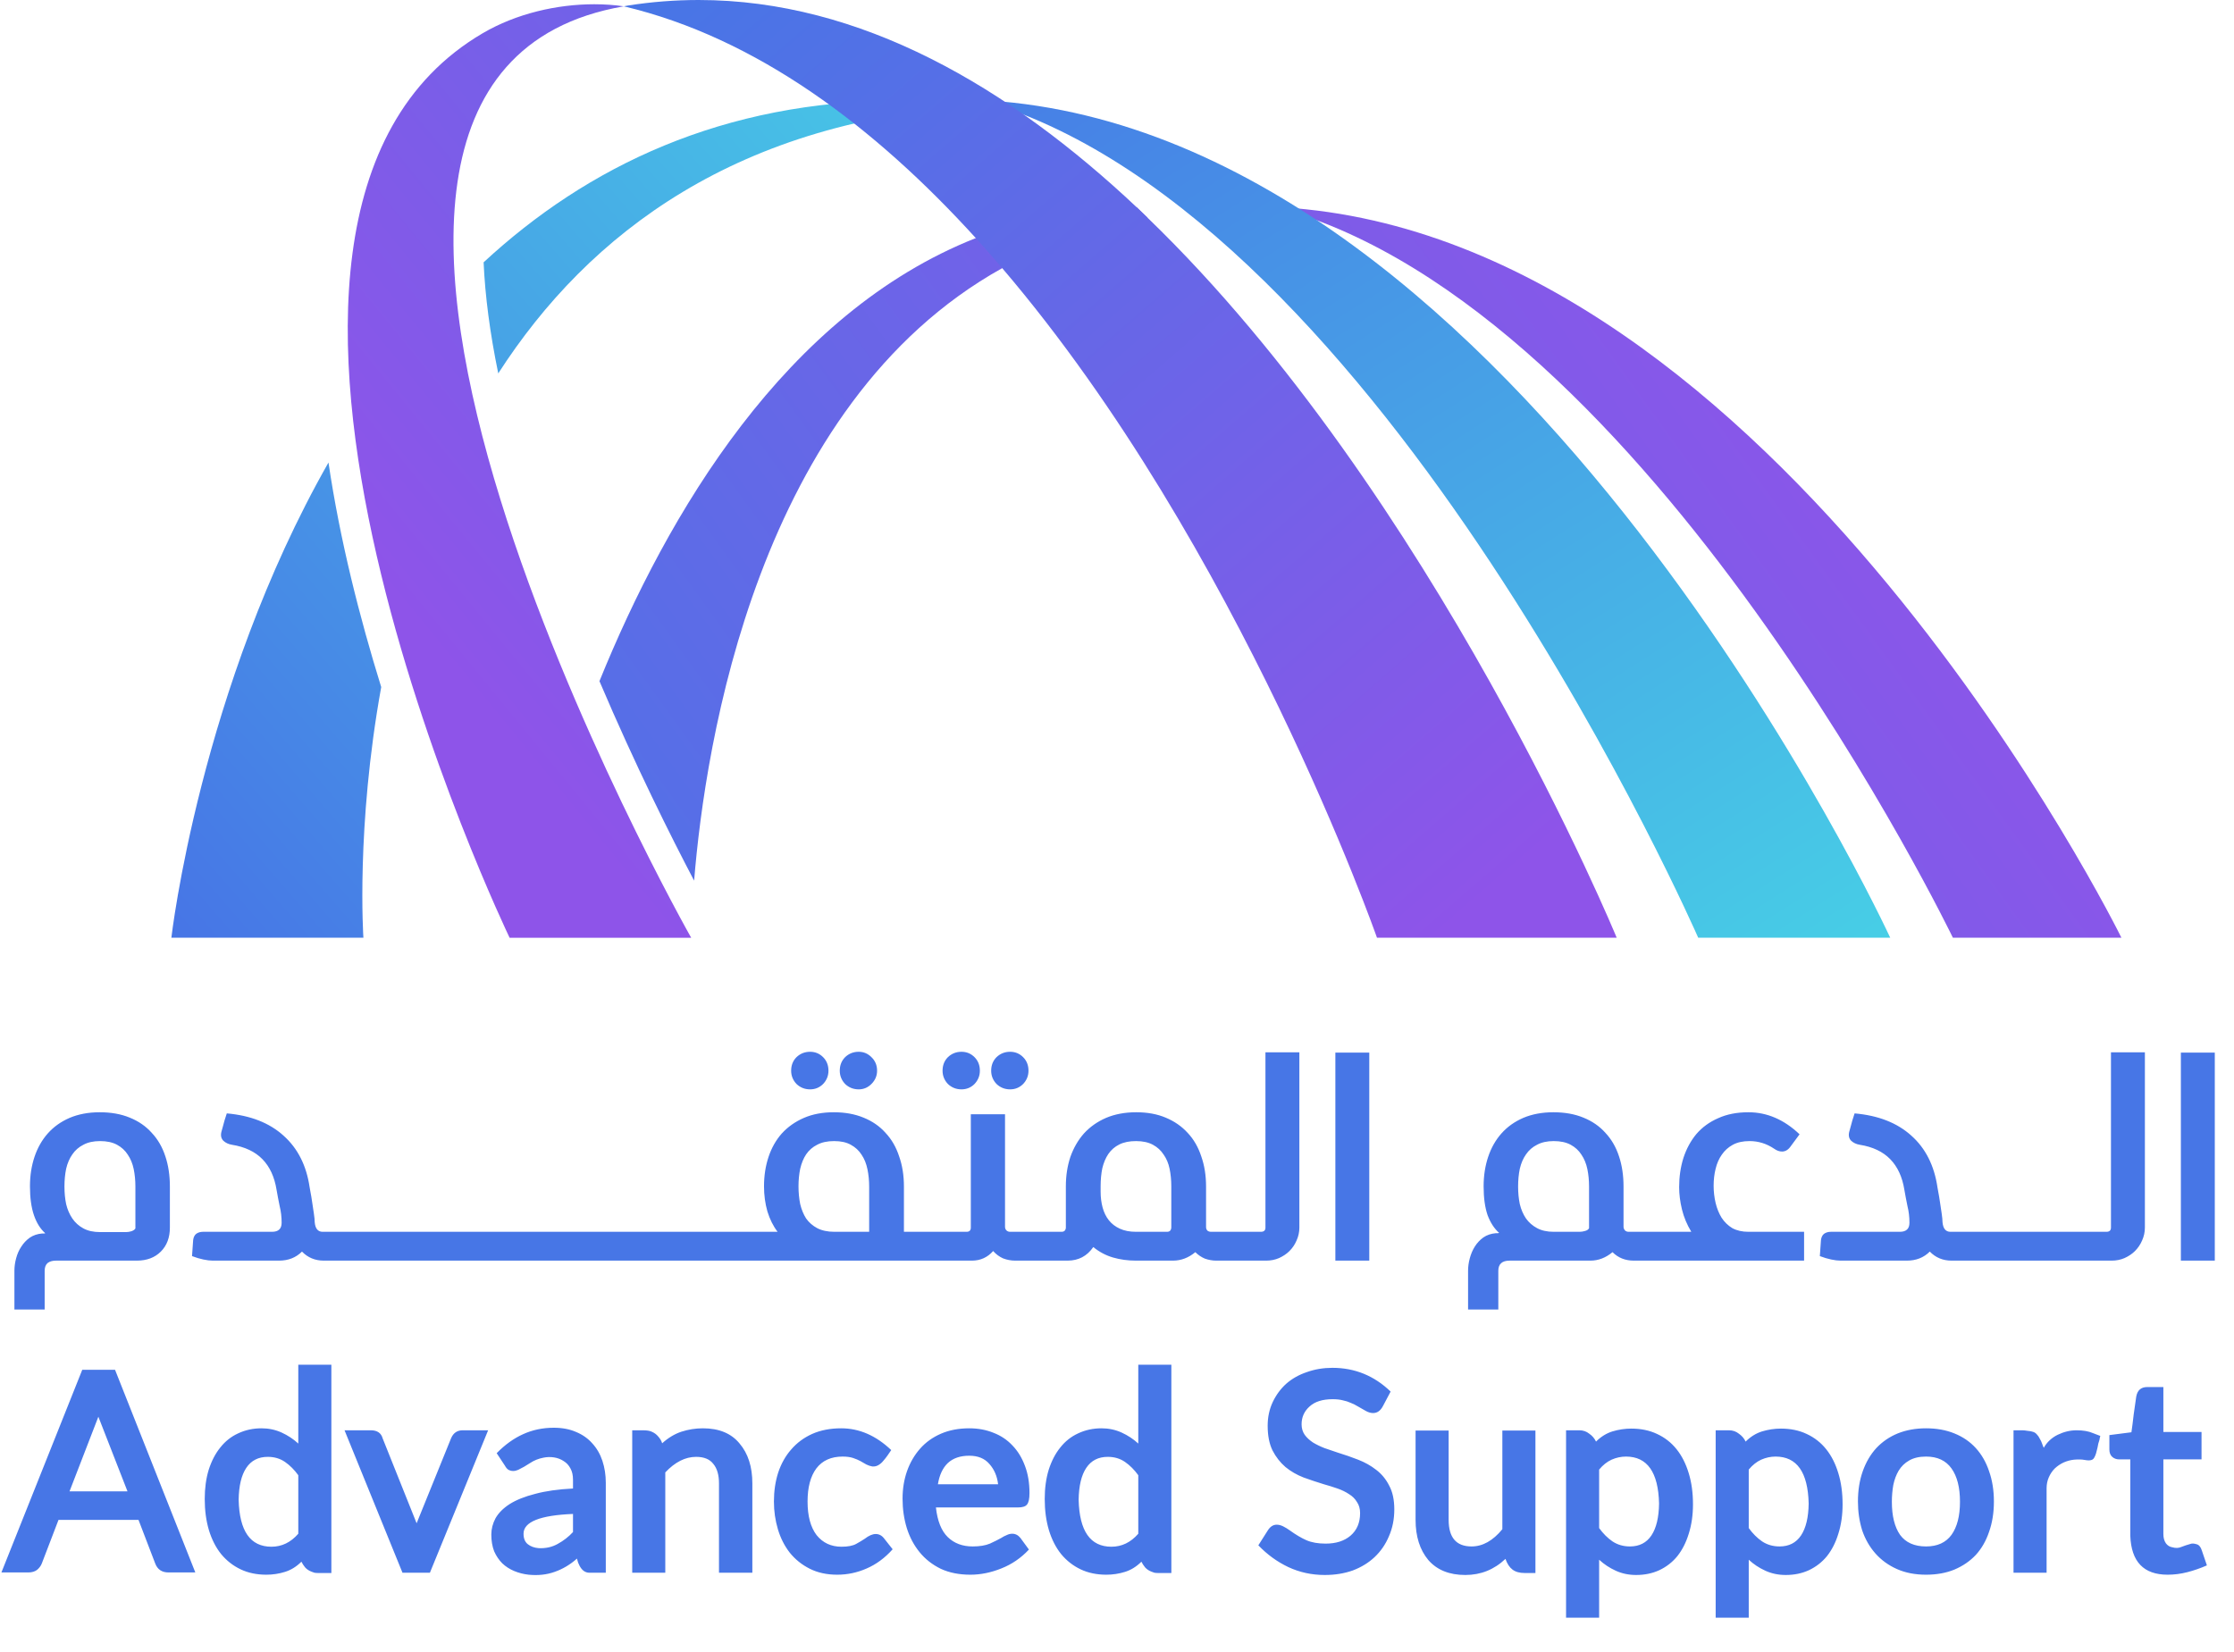
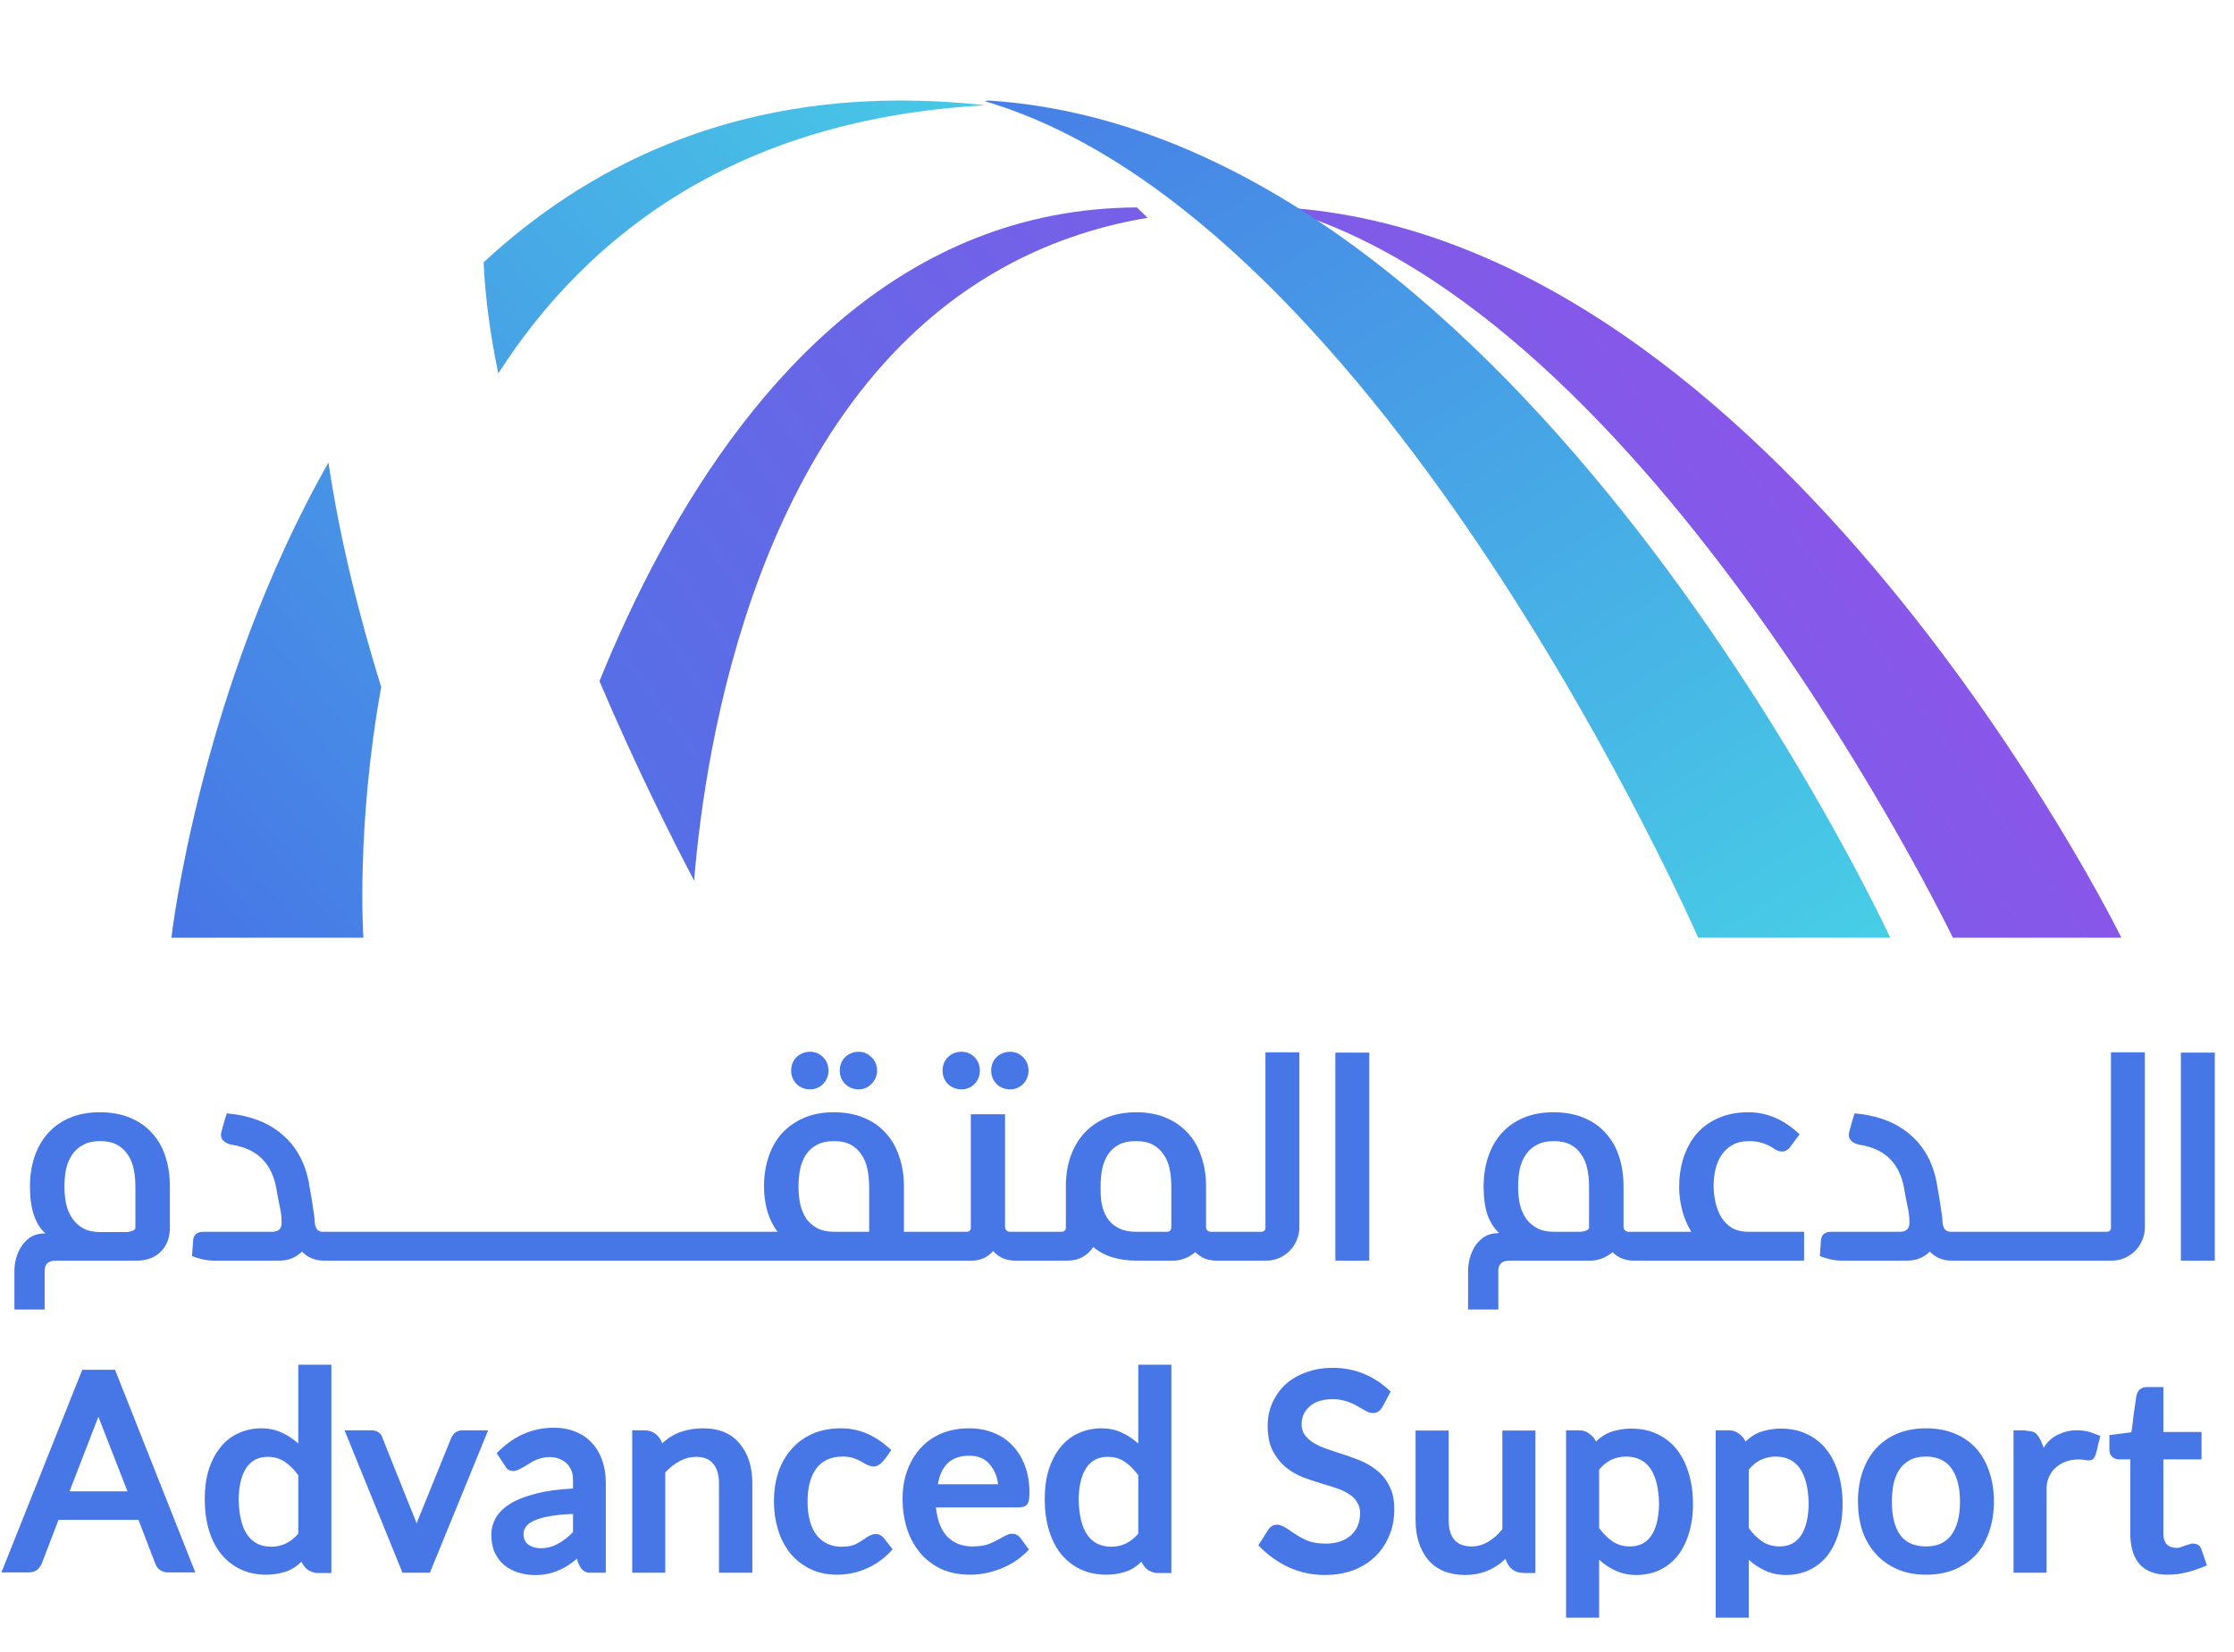
<svg xmlns="http://www.w3.org/2000/svg" width="365" height="270" viewBox="0 0 365 270" fill="none">
  <path d="M208.947 33.977C269.65 50.714 319.07 153.234 319.07 153.234H346.605C346.605 153.234 290.314 38.769 209.534 33.888C209.335 33.913 209.138 33.952 208.947 33.977Z" fill="url(#paint0_linear_3096_148)" />
  <path d="M160.869 16.528C226.114 35.714 277.46 153.234 277.46 153.234H308.833C308.833 153.234 248.326 22.022 161.498 16.425C161.285 16.454 161.072 16.498 160.869 16.528Z" fill="url(#paint1_linear_3096_148)" />
  <path d="M79.014 42.866C79.256 48.362 80.048 54.424 81.407 61.018C96.147 38.131 120.572 19.428 160.87 17.214C160.675 17.18 160.45 17.148 160.239 17.116C155.75 16.648 151.412 16.424 147.215 16.424C118.05 16.424 95.844 27.28 79.014 42.866Z" fill="url(#paint2_linear_3096_148)" />
  <path d="M28 153.234H59.375C59.375 153.234 58.131 135.21 62.284 112.274C58.76 100.912 55.543 88.27 53.668 75.582C32.639 112.566 28 153.234 28 153.234Z" fill="url(#paint3_linear_3096_148)" />
  <path d="M159.429 38.906C128.297 51.223 109.029 83.987 97.941 111.306C103.808 125.11 109.724 136.892 113.409 143.908C115.204 121.763 123.691 66.094 163.745 43.819C170.679 39.956 178.551 37.096 187.507 35.592C186.925 35.026 186.343 34.46 185.744 33.895C176.16 33.943 167.399 35.755 159.429 38.906Z" fill="url(#paint4_linear_3096_148)" />
-   <path d="M78.85 5.44C26.82 35.982 83.261 153.238 83.261 153.238H112.928C112.928 153.238 33.425 12.825 101.924 1.033C100.387 0.809 98.763 0.694 97.092 0.694C91.048 0.694 84.376 2.194 78.85 5.44Z" fill="url(#paint5_linear_3096_148)" />
-   <path d="M102.597 0.904C102.37 0.936 102.159 1.001 101.918 1.033C123.578 6.157 142.894 20.705 159.43 38.905C160.885 40.506 162.323 42.154 163.746 43.818C202.605 89.337 224.977 153.234 224.977 153.234H264.142C264.142 153.234 234.367 80.85 187.507 35.592C186.926 35.025 186.343 34.46 185.745 33.894C164.813 14.178 140.586 -0.003 114.135 -0C110.335 -0 106.485 0.292 102.597 0.904Z" fill="url(#paint6_linear_3096_148)" />
  <path d="M7.297 213.99H2.355V207.663C2.355 206.985 2.448 206.308 2.632 205.631C2.817 204.922 3.094 204.291 3.464 203.737C3.833 203.152 4.295 202.659 4.849 202.259C5.434 201.859 6.112 201.628 6.881 201.566C6.943 201.566 7.035 201.566 7.158 201.566C7.282 201.566 7.359 201.551 7.389 201.52C6.589 200.812 5.973 199.827 5.542 198.565C5.111 197.302 4.895 195.732 4.895 193.854C4.895 192.13 5.142 190.529 5.634 189.051C6.127 187.573 6.85 186.295 7.805 185.218C8.759 184.14 9.945 183.293 11.361 182.678C12.808 182.062 14.455 181.754 16.303 181.754C18.15 181.754 19.782 182.046 21.198 182.631C22.645 183.216 23.846 184.048 24.8 185.125C25.785 186.172 26.524 187.45 27.017 188.958C27.51 190.436 27.756 192.084 27.756 193.9V200.597C27.756 202.228 27.263 203.537 26.278 204.522C25.293 205.507 23.984 206 22.353 206H9.144C8.59 206 8.144 206.123 7.805 206.369C7.466 206.647 7.297 207.078 7.297 207.663V213.99ZM20.598 201.336C20.875 201.336 21.167 201.289 21.475 201.197C21.814 201.074 22.029 200.92 22.122 200.735V193.9C22.122 192.884 22.029 191.93 21.845 191.037C21.66 190.144 21.337 189.359 20.875 188.681C20.444 188.004 19.859 187.465 19.12 187.065C18.381 186.665 17.457 186.465 16.349 186.465C15.271 186.465 14.363 186.665 13.624 187.065C12.885 187.434 12.285 187.958 11.823 188.635C11.361 189.282 11.022 190.067 10.807 190.991C10.622 191.883 10.53 192.853 10.53 193.9C10.53 194.916 10.622 195.871 10.807 196.763C11.022 197.656 11.361 198.441 11.823 199.119C12.285 199.796 12.885 200.335 13.624 200.735C14.363 201.135 15.271 201.336 16.349 201.336H20.598ZM31.559 202.629C31.62 202.167 31.79 201.828 32.067 201.613C32.375 201.397 32.744 201.289 33.175 201.289H44.444C45.491 201.289 46.014 200.797 46.014 199.811C46.014 198.857 45.906 197.949 45.691 197.087C45.506 196.194 45.337 195.301 45.183 194.408C44.844 192.314 44.075 190.652 42.874 189.42C41.673 188.189 40.01 187.404 37.886 187.065C37.332 186.973 36.87 186.757 36.501 186.418C36.131 186.049 36.023 185.556 36.177 184.941C36.239 184.694 36.316 184.417 36.408 184.109C36.501 183.771 36.593 183.432 36.685 183.093C36.808 182.724 36.931 182.339 37.055 181.939C40.934 182.277 44.028 183.493 46.337 185.587C48.647 187.65 50.063 190.452 50.586 193.992C50.586 194.023 50.633 194.285 50.725 194.778C50.817 195.239 50.91 195.794 51.002 196.44C51.094 197.056 51.187 197.672 51.279 198.287C51.371 198.903 51.418 199.38 51.418 199.719C51.51 200.766 51.941 201.289 52.711 201.289H54.096V206H52.895C51.479 206 50.294 205.507 49.339 204.522C48.354 205.507 47.107 206 45.599 206H34.745C34.315 206 33.806 205.938 33.221 205.815C32.636 205.692 32.021 205.507 31.374 205.261L31.559 202.629ZM53.665 206C53.327 206 52.942 205.969 52.511 205.908C52.049 205.815 51.818 205.584 51.818 205.215V202.074C51.818 201.736 52.049 201.52 52.511 201.428C52.942 201.336 53.327 201.289 53.665 201.289H63.41V206H53.665ZM63.046 206C62.708 206 62.323 205.969 61.892 205.908C61.43 205.815 61.199 205.584 61.199 205.215V202.074C61.199 201.736 61.43 201.52 61.892 201.428C62.323 201.336 62.708 201.289 63.046 201.289H72.791V206H63.046ZM72.427 206C72.089 206 71.704 205.969 71.273 205.908C70.811 205.815 70.58 205.584 70.58 205.215V202.074C70.58 201.736 70.811 201.52 71.273 201.428C71.704 201.336 72.089 201.289 72.427 201.289H82.172V206H72.427ZM81.808 206C81.47 206 81.085 205.969 80.654 205.908C80.192 205.815 79.961 205.584 79.961 205.215V202.074C79.961 201.736 80.192 201.52 80.654 201.428C81.085 201.336 81.47 201.289 81.808 201.289H91.553V206H81.808ZM91.189 206C90.85 206 90.466 205.969 90.035 205.908C89.573 205.815 89.342 205.584 89.342 205.215V202.074C89.342 201.736 89.573 201.52 90.035 201.428C90.466 201.336 90.85 201.289 91.189 201.289H100.934V206H91.189ZM100.57 206C100.231 206 99.847 205.969 99.415 205.908C98.954 205.815 98.723 205.584 98.723 205.215V202.074C98.723 201.736 98.954 201.52 99.415 201.428C99.847 201.336 100.231 201.289 100.57 201.289H110.315V206H100.57ZM109.951 206C109.612 206 109.228 205.969 108.796 205.908C108.335 205.815 108.104 205.584 108.104 205.215V202.074C108.104 201.736 108.335 201.52 108.796 201.428C109.228 201.336 109.612 201.289 109.951 201.289H119.696V206H109.951ZM140.299 178.013C139.437 178.013 138.698 177.721 138.082 177.136C137.497 176.52 137.205 175.796 137.205 174.965C137.205 174.072 137.497 173.333 138.082 172.748C138.698 172.163 139.437 171.871 140.299 171.871C141.1 171.871 141.792 172.163 142.377 172.748C142.993 173.333 143.301 174.072 143.301 174.965C143.301 175.796 142.993 176.52 142.377 177.136C141.792 177.721 141.1 178.013 140.299 178.013ZM132.356 178.013C131.494 178.013 130.755 177.721 130.139 177.136C129.554 176.52 129.261 175.796 129.261 174.965C129.261 174.072 129.554 173.333 130.139 172.748C130.755 172.163 131.494 171.871 132.356 171.871C133.187 171.871 133.895 172.163 134.48 172.748C135.065 173.333 135.358 174.072 135.358 174.965C135.358 175.796 135.065 176.52 134.48 177.136C133.895 177.721 133.187 178.013 132.356 178.013ZM151.244 206H119.332C118.993 206 118.608 205.969 118.177 205.908C117.716 205.815 117.485 205.584 117.485 205.215V202.074C117.485 201.736 117.716 201.52 118.177 201.428C118.608 201.336 118.993 201.289 119.332 201.289H127.045C126.336 200.366 125.782 199.257 125.382 197.964C125.013 196.671 124.828 195.301 124.828 193.854C124.828 192.13 125.074 190.529 125.567 189.051C126.059 187.573 126.783 186.295 127.737 185.218C128.723 184.14 129.923 183.293 131.34 182.678C132.756 182.062 134.388 181.754 136.235 181.754C138.052 181.754 139.668 182.046 141.084 182.631C142.531 183.216 143.732 184.048 144.686 185.125C145.672 186.172 146.411 187.45 146.903 188.958C147.427 190.436 147.688 192.084 147.688 193.9V201.289H151.244V206ZM142.008 201.289V193.9C142.008 192.915 141.916 191.976 141.731 191.083C141.546 190.159 141.223 189.359 140.761 188.681C140.33 188.004 139.745 187.465 139.006 187.065C138.298 186.665 137.39 186.465 136.281 186.465C135.173 186.465 134.249 186.665 133.51 187.065C132.771 187.434 132.171 187.958 131.709 188.635C131.278 189.282 130.955 190.067 130.739 190.991C130.554 191.883 130.462 192.838 130.462 193.854C130.462 194.87 130.554 195.84 130.739 196.763C130.955 197.656 131.278 198.441 131.709 199.119C132.171 199.765 132.771 200.289 133.51 200.689C134.28 201.089 135.219 201.289 136.327 201.289H142.008ZM165.037 178.013C164.175 178.013 163.436 177.721 162.82 177.136C162.235 176.52 161.942 175.796 161.942 174.965C161.942 174.072 162.235 173.333 162.82 172.748C163.436 172.163 164.175 171.871 165.037 171.871C165.868 171.871 166.576 172.163 167.161 172.748C167.746 173.333 168.039 174.072 168.039 174.965C168.039 175.796 167.746 176.52 167.161 177.136C166.576 177.721 165.868 178.013 165.037 178.013ZM157.093 178.013C156.231 178.013 155.492 177.721 154.876 177.136C154.291 176.52 153.999 175.796 153.999 174.965C153.999 174.072 154.291 173.333 154.876 172.748C155.492 172.163 156.231 171.871 157.093 171.871C157.924 171.871 158.633 172.163 159.218 172.748C159.803 173.333 160.095 174.072 160.095 174.965C160.095 175.796 159.803 176.52 159.218 177.136C158.633 177.721 157.924 178.013 157.093 178.013ZM150.812 206C150.474 206 150.089 205.969 149.658 205.908C149.196 205.815 148.965 205.584 148.965 205.215V202.074C148.965 201.736 149.196 201.52 149.658 201.428C150.089 201.336 150.474 201.289 150.812 201.289H157.924C158.386 201.289 158.617 201.058 158.617 200.597V182.077H164.205V200.458C164.205 200.704 164.282 200.904 164.436 201.058C164.59 201.212 164.79 201.289 165.037 201.289H168.131V206H165.868C165.191 206 164.529 205.877 163.882 205.631C163.266 205.353 162.727 204.953 162.266 204.43C161.342 205.477 160.187 206 158.802 206H150.812ZM185.598 206C184.274 206 183.027 205.831 181.857 205.492C180.687 205.153 179.609 204.584 178.624 203.783C177.608 205.261 176.207 206 174.422 206H167.725C167.386 206 167.001 205.969 166.57 205.908C166.109 205.815 165.878 205.584 165.878 205.215V202.074C165.878 201.736 166.109 201.52 166.57 201.428C167.001 201.336 167.386 201.289 167.725 201.289H173.452C173.667 201.289 173.837 201.228 173.96 201.105C174.083 200.951 174.144 200.781 174.144 200.597V193.854C174.144 192.13 174.391 190.529 174.883 189.051C175.407 187.573 176.146 186.295 177.1 185.218C178.085 184.14 179.286 183.293 180.702 182.678C182.149 182.062 183.797 181.754 185.644 181.754C187.461 181.754 189.062 182.046 190.447 182.631C191.863 183.216 193.064 184.048 194.049 185.125C195.035 186.172 195.773 187.45 196.266 188.958C196.79 190.436 197.051 192.084 197.051 193.9V200.504C197.051 200.751 197.128 200.951 197.282 201.105C197.436 201.228 197.636 201.289 197.883 201.289H200.654V206H198.714C198.098 206 197.482 205.892 196.866 205.677C196.282 205.43 195.758 205.076 195.296 204.615C194.188 205.538 192.972 206 191.648 206H185.598ZM185.598 186.465C184.52 186.465 183.612 186.649 182.873 187.019C182.134 187.388 181.534 187.912 181.072 188.589C180.641 189.236 180.318 190.005 180.102 190.898C179.917 191.791 179.825 192.776 179.825 193.854V194.731C179.825 195.655 179.933 196.517 180.148 197.318C180.364 198.118 180.702 198.811 181.164 199.396C181.626 199.981 182.226 200.443 182.965 200.781C183.704 201.12 184.582 201.289 185.598 201.289H190.678C191.109 201.289 191.34 201.058 191.371 200.597V193.854C191.371 192.838 191.278 191.883 191.094 190.991C190.909 190.098 190.586 189.328 190.124 188.681C189.693 188.004 189.108 187.465 188.369 187.065C187.63 186.665 186.706 186.465 185.598 186.465ZM206.015 201.289C206.508 201.289 206.754 201.058 206.754 200.597V171.963H212.296V200.597C212.296 201.336 212.142 202.044 211.834 202.721C211.557 203.368 211.173 203.937 210.68 204.43C210.218 204.892 209.648 205.276 208.971 205.584C208.325 205.861 207.632 206 206.893 206H200.243C199.904 206 199.519 205.969 199.088 205.908C198.626 205.815 198.395 205.584 198.395 205.215V202.074C198.395 201.736 198.626 201.52 199.088 201.428C199.519 201.336 199.904 201.289 200.243 201.289H206.015ZM223.719 206H218.177V172.009H223.719V206ZM263.459 204.615C262.351 205.538 261.15 206 259.857 206H246.649C245.417 206 244.801 206.554 244.801 207.663V213.99H239.86V207.663C239.86 206.985 239.952 206.308 240.137 205.631C240.322 204.922 240.599 204.276 240.968 203.691C241.338 203.106 241.799 202.613 242.354 202.213C242.939 201.813 243.616 201.582 244.386 201.52C244.447 201.52 244.509 201.52 244.57 201.52C244.632 201.52 244.694 201.52 244.755 201.52C244.817 201.489 244.878 201.474 244.94 201.474C244.139 200.766 243.508 199.796 243.046 198.565C242.615 197.302 242.4 195.732 242.4 193.854C242.4 192.13 242.646 190.529 243.139 189.051C243.631 187.573 244.355 186.295 245.309 185.218C246.264 184.14 247.449 183.293 248.865 182.678C250.312 182.062 251.96 181.754 253.807 181.754C255.654 181.754 257.286 182.046 258.702 182.631C260.149 183.216 261.35 184.048 262.305 185.125C263.29 186.172 264.029 187.45 264.521 188.958C265.014 190.436 265.26 192.084 265.26 193.9V200.458C265.26 200.674 265.337 200.874 265.491 201.058C265.645 201.212 265.845 201.289 266.092 201.289H268.863V206H266.923C265.537 206 264.383 205.538 263.459 204.615ZM253.853 201.289H258.102C258.379 201.289 258.672 201.243 258.979 201.151C259.318 201.058 259.534 200.904 259.626 200.689V193.9C259.626 192.884 259.534 191.93 259.349 191.037C259.164 190.144 258.841 189.359 258.379 188.681C257.948 188.004 257.363 187.465 256.624 187.065C255.885 186.665 254.962 186.465 253.853 186.465C252.776 186.465 251.867 186.665 251.128 187.065C250.389 187.434 249.789 187.958 249.327 188.635C248.865 189.282 248.527 190.067 248.311 190.991C248.126 191.883 248.034 192.853 248.034 193.9C248.034 194.916 248.126 195.871 248.311 196.763C248.527 197.656 248.865 198.441 249.327 199.119C249.789 199.765 250.389 200.289 251.128 200.689C251.867 201.089 252.776 201.289 253.853 201.289ZM294.759 206H268.435C268.096 206 267.711 205.969 267.28 205.908C266.818 205.815 266.587 205.584 266.587 205.215V202.074C266.587 201.736 266.818 201.52 267.28 201.428C267.711 201.336 268.096 201.289 268.435 201.289H276.332C275.624 200.119 275.116 198.903 274.808 197.641C274.5 196.379 274.346 195.162 274.346 193.992C274.346 192.299 274.577 190.713 275.039 189.236C275.532 187.727 276.24 186.418 277.163 185.31C278.118 184.202 279.303 183.34 280.719 182.724C282.136 182.077 283.783 181.754 285.661 181.754C288.709 181.754 291.495 182.955 294.02 185.356L292.588 187.296C292.188 187.881 291.711 188.173 291.157 188.173C290.726 188.173 290.295 188.019 289.864 187.712C288.632 186.88 287.293 186.465 285.846 186.465C284.768 186.465 283.86 186.665 283.121 187.065C282.382 187.465 281.782 188.004 281.32 188.681C280.858 189.328 280.519 190.098 280.304 190.991C280.088 191.853 279.98 192.776 279.98 193.761C279.98 194.716 280.088 195.655 280.304 196.579C280.519 197.472 280.843 198.272 281.274 198.98C281.735 199.688 282.32 200.258 283.029 200.689C283.767 201.089 284.645 201.289 285.661 201.289H294.759V206ZM297.517 202.629C297.579 202.167 297.748 201.828 298.025 201.613C298.333 201.397 298.703 201.289 299.134 201.289H310.403C311.449 201.289 311.973 200.797 311.973 199.811C311.973 198.857 311.865 197.949 311.649 197.087C311.465 196.194 311.295 195.301 311.141 194.408C310.803 192.314 310.033 190.652 308.832 189.42C307.632 188.189 305.969 187.404 303.845 187.065C303.29 186.973 302.828 186.757 302.459 186.418C302.09 186.049 301.982 185.556 302.136 184.941C302.197 184.694 302.274 184.417 302.367 184.109C302.459 183.771 302.551 183.432 302.644 183.093C302.767 182.724 302.89 182.339 303.013 181.939C306.893 182.277 309.987 183.493 312.296 185.587C314.605 187.65 316.021 190.452 316.545 193.992C316.545 194.023 316.591 194.285 316.683 194.778C316.776 195.239 316.868 195.794 316.961 196.44C317.053 197.056 317.145 197.672 317.238 198.287C317.33 198.903 317.376 199.38 317.376 199.719C317.469 200.766 317.9 201.289 318.669 201.289H320.055V206H318.854C317.438 206 316.252 205.507 315.298 204.522C314.313 205.507 313.066 206 311.557 206H300.704C300.273 206 299.765 205.938 299.18 205.815C298.595 205.692 297.979 205.507 297.333 205.261L297.517 202.629ZM319.624 206C319.285 206 318.9 205.969 318.469 205.908C318.008 205.815 317.777 205.584 317.777 205.215V202.074C317.777 201.736 318.008 201.52 318.469 201.428C318.9 201.336 319.285 201.289 319.624 201.289H329.369V206H319.624ZM329.005 206C328.666 206 328.281 205.969 327.85 205.908C327.388 205.815 327.158 205.584 327.158 205.215V202.074C327.158 201.736 327.388 201.52 327.85 201.428C328.281 201.336 328.666 201.289 329.005 201.289H338.75V206H329.005ZM344.159 201.289C344.651 201.289 344.898 201.058 344.898 200.597V171.963H350.44V200.597C350.44 201.336 350.286 202.044 349.978 202.721C349.701 203.368 349.316 203.937 348.823 204.43C348.361 204.892 347.792 205.276 347.114 205.584C346.468 205.861 345.775 206 345.036 206H338.386C338.047 206 337.662 205.969 337.231 205.908C336.769 205.815 336.539 205.584 336.539 205.215V202.074C336.539 201.736 336.769 201.52 337.231 201.428C337.662 201.336 338.047 201.289 338.386 201.289H344.159ZM361.862 206H356.32V172.009H361.862V206ZM13.439 223.841H18.797L31.913 256.954H27.525C26.448 256.954 25.724 256.461 25.355 255.476L22.63 248.364H9.56L6.835 255.476C6.681 255.876 6.419 256.23 6.05 256.538C5.681 256.815 5.203 256.954 4.618 256.954H0.231L13.439 223.841ZM11.361 243.699H20.829L16.072 231.507L11.361 243.699ZM50.861 256.815C50.461 256.661 50.122 256.43 49.845 256.123C49.599 255.815 49.398 255.507 49.245 255.199C48.444 255.999 47.551 256.554 46.566 256.861C45.581 257.169 44.565 257.323 43.518 257.323C41.948 257.323 40.547 257.031 39.315 256.446C38.084 255.861 37.021 255.03 36.129 253.952C35.266 252.874 34.605 251.581 34.143 250.073C33.681 248.533 33.45 246.824 33.45 244.946C33.45 243.191 33.665 241.606 34.096 240.189C34.558 238.742 35.189 237.526 35.99 236.541C36.791 235.525 37.76 234.755 38.9 234.232C40.069 233.678 41.347 233.4 42.733 233.4C43.903 233.4 44.996 233.631 46.012 234.093C47.028 234.555 47.936 235.155 48.736 235.894V223.009H54.14V257.046H51.969C51.754 257.046 51.554 257.031 51.369 257C51.184 256.938 51.015 256.877 50.861 256.815ZM48.736 241.067C48.09 240.174 47.366 239.45 46.566 238.896C45.765 238.342 44.826 238.065 43.749 238.065C42.209 238.065 41.039 238.665 40.239 239.866C39.438 241.067 39.023 242.806 38.992 245.085C39.115 250.196 40.901 252.751 44.349 252.751C46.042 252.751 47.505 252.043 48.736 250.627V241.067ZM60.587 233.724C61.634 233.724 62.281 234.17 62.527 235.063C62.896 236.017 63.327 237.095 63.82 238.296C64.313 239.497 64.805 240.728 65.298 241.991C65.79 243.253 66.283 244.484 66.776 245.685C67.268 246.886 67.699 247.964 68.069 248.918L73.703 235.017C74.073 234.155 74.704 233.724 75.597 233.724H79.753L70.239 257H65.76L56.292 233.724H60.587ZM80.273 250.765C80.273 249.842 80.504 248.949 80.966 248.087C81.458 247.225 82.228 246.455 83.275 245.778C84.353 245.1 85.738 244.546 87.431 244.115C89.125 243.653 91.188 243.361 93.62 243.237V241.806C93.62 241.067 93.481 240.451 93.204 239.958C92.927 239.435 92.558 239.035 92.096 238.758C91.634 238.45 91.111 238.25 90.526 238.157C89.941 238.065 89.356 238.08 88.771 238.203C87.97 238.357 87.247 238.65 86.6 239.081C85.954 239.512 85.307 239.881 84.66 240.189C84.507 240.251 84.368 240.297 84.245 240.328C84.122 240.359 83.983 240.374 83.829 240.374C83.583 240.374 83.337 240.313 83.09 240.189C82.875 240.066 82.674 239.835 82.49 239.497L81.15 237.465C82.505 236.079 83.937 235.048 85.445 234.37C86.985 233.662 88.663 233.308 90.48 233.308C91.865 233.308 93.081 233.539 94.128 234.001C95.175 234.432 96.052 235.048 96.76 235.848C97.499 236.649 98.053 237.603 98.423 238.712C98.792 239.82 98.977 241.021 98.977 242.314V257H96.299C95.621 257 95.082 256.615 94.682 255.845C94.621 255.722 94.544 255.553 94.451 255.337C94.39 255.091 94.328 254.876 94.266 254.691C93.158 255.676 91.942 256.4 90.618 256.861C89.325 257.323 87.909 257.477 86.369 257.323C85.538 257.231 84.753 257.031 84.014 256.723C83.275 256.415 82.628 255.999 82.074 255.476C81.52 254.922 81.073 254.26 80.735 253.49C80.427 252.69 80.273 251.781 80.273 250.765ZM85.538 250.627C85.538 251.396 85.769 251.966 86.231 252.336C86.692 252.705 87.277 252.92 87.986 252.982C89.156 253.044 90.202 252.813 91.126 252.289C92.081 251.766 92.912 251.119 93.62 250.35V247.394C88.232 247.609 85.538 248.687 85.538 250.627ZM103.294 233.724H105.003C105.68 233.724 106.173 233.801 106.48 233.955C106.912 234.139 107.266 234.401 107.543 234.74C107.851 235.078 108.066 235.448 108.189 235.848C109.174 234.955 110.221 234.324 111.33 233.955C112.469 233.585 113.639 233.4 114.84 233.4C117.487 233.4 119.489 234.232 120.843 235.894C122.229 237.526 122.922 239.697 122.922 242.406V257H117.472V242.406C117.472 241.021 117.164 239.958 116.548 239.22C115.963 238.45 115.024 238.065 113.731 238.065C111.976 238.065 110.298 238.912 108.697 240.605V257H103.294V233.724ZM136.792 257.323C135.099 257.323 133.606 257 132.313 256.353C131.02 255.707 129.927 254.829 129.034 253.721C128.172 252.613 127.525 251.335 127.094 249.888C126.663 248.441 126.447 246.932 126.447 245.362C126.447 243.668 126.678 242.098 127.14 240.651C127.633 239.173 128.341 237.911 129.265 236.864C130.188 235.787 131.327 234.94 132.682 234.324C134.068 233.708 135.653 233.4 137.439 233.4C140.395 233.4 143.12 234.586 145.613 236.957C145.429 237.234 145.229 237.526 145.013 237.834C144.797 238.142 144.567 238.434 144.32 238.712C144.105 238.989 143.843 239.22 143.535 239.404C143.227 239.589 142.889 239.666 142.519 239.635C142.18 239.574 141.857 239.466 141.549 239.312C141.241 239.127 140.918 238.942 140.579 238.758C140.241 238.573 139.841 238.404 139.379 238.25C138.917 238.096 138.347 238.019 137.67 238.019C135.792 238.019 134.36 238.665 133.375 239.958C132.42 241.252 131.943 243.053 131.943 245.362C131.943 247.733 132.436 249.565 133.421 250.858C134.437 252.12 135.792 252.751 137.485 252.751C138.532 252.751 139.332 252.597 139.887 252.289C140.441 251.981 140.903 251.704 141.272 251.458C141.95 250.935 142.55 250.673 143.073 250.673C143.628 250.673 144.089 250.919 144.459 251.412L145.844 253.167C144.582 254.583 143.166 255.63 141.595 256.307C140.056 256.985 138.455 257.323 136.792 257.323ZM158.548 257.323C156.701 257.323 155.085 257 153.699 256.353C152.314 255.676 151.159 254.768 150.235 253.629C149.312 252.489 148.619 251.181 148.157 249.703C147.695 248.194 147.464 246.593 147.464 244.9C147.464 243.268 147.711 241.76 148.203 240.374C148.696 238.989 149.404 237.772 150.328 236.726C151.251 235.679 152.391 234.863 153.745 234.278C155.1 233.693 156.639 233.4 158.364 233.4C159.811 233.4 161.135 233.647 162.335 234.139C163.536 234.601 164.567 235.294 165.43 236.218C166.292 237.11 166.969 238.219 167.462 239.543C167.954 240.836 168.201 242.314 168.201 243.976C168.201 244.931 168.062 245.562 167.785 245.87C167.539 246.178 167.046 246.332 166.307 246.332H152.914C153.16 248.548 153.807 250.165 154.854 251.181C155.9 252.197 157.255 252.705 158.918 252.705C160.057 252.705 160.996 252.551 161.735 252.243C162.474 251.904 163.09 251.597 163.582 251.319C163.859 251.135 164.152 250.981 164.46 250.858C164.768 250.704 165.075 250.627 165.383 250.627C165.907 250.627 166.353 250.858 166.723 251.319L168.108 253.213C166.815 254.598 165.306 255.63 163.582 256.307C161.889 256.985 160.211 257.323 158.548 257.323ZM163.074 242.545C162.92 241.221 162.443 240.112 161.643 239.22C160.873 238.327 159.78 237.88 158.364 237.88C156.886 237.88 155.716 238.28 154.854 239.081C154.022 239.881 153.484 241.036 153.237 242.545H163.074ZM188.102 256.815C187.702 256.661 187.363 256.43 187.086 256.123C186.84 255.815 186.64 255.507 186.486 255.199C185.685 255.999 184.792 256.554 183.807 256.861C182.822 257.169 181.806 257.323 180.759 257.323C179.189 257.323 177.788 257.031 176.556 256.446C175.325 255.861 174.263 255.03 173.37 253.952C172.508 252.874 171.846 251.581 171.384 250.073C170.922 248.533 170.691 246.824 170.691 244.946C170.691 243.191 170.907 241.606 171.338 240.189C171.8 238.742 172.431 237.526 173.231 236.541C174.032 235.525 175.002 234.755 176.141 234.232C177.311 233.678 178.588 233.4 179.974 233.4C181.144 233.4 182.237 233.631 183.253 234.093C184.269 234.555 185.177 235.155 185.978 235.894V223.009H191.381V257.046H189.211C188.995 257.046 188.795 257.031 188.61 257C188.425 256.938 188.256 256.877 188.102 256.815ZM185.978 241.067C185.331 240.174 184.608 239.45 183.807 238.896C183.007 238.342 182.068 238.065 180.99 238.065C179.451 238.065 178.281 238.665 177.48 239.866C176.68 241.067 176.264 242.806 176.233 245.085C176.356 250.196 178.142 252.751 181.59 252.751C183.284 252.751 184.746 252.043 185.978 250.627V241.067ZM216.446 257.369C214.321 257.369 212.335 256.938 210.488 256.076C208.671 255.214 207.04 254.029 205.593 252.52L207.117 250.119C207.517 249.472 208.009 249.149 208.594 249.149C208.933 249.149 209.287 249.241 209.657 249.426C210.026 249.611 210.38 249.826 210.719 250.073C211.704 250.781 212.612 251.319 213.444 251.689C214.306 252.058 215.353 252.243 216.584 252.243C218.278 252.243 219.632 251.812 220.648 250.95C221.695 250.057 222.218 248.826 222.218 247.255C222.218 246.547 222.049 245.947 221.71 245.454C221.403 244.931 220.972 244.5 220.417 244.161C219.863 243.792 219.232 243.484 218.524 243.237C217.816 242.991 217.077 242.76 216.307 242.545C215.199 242.206 214.09 241.837 212.982 241.436C211.873 241.005 210.888 240.436 210.026 239.728C209.164 238.989 208.456 238.08 207.902 237.003C207.378 235.925 207.117 234.586 207.117 232.985C207.117 231.569 207.394 230.275 207.948 229.105C208.502 227.935 209.241 226.935 210.165 226.104C211.119 225.272 212.243 224.641 213.536 224.21C214.829 223.748 216.215 223.517 217.693 223.517C221.356 223.517 224.528 224.81 227.206 227.397L225.959 229.752C225.559 230.522 225.02 230.907 224.343 230.907C223.973 230.907 223.589 230.799 223.188 230.583C222.726 230.306 222.295 230.06 221.895 229.844C221.495 229.598 221.095 229.398 220.694 229.244C220.294 229.059 219.863 228.921 219.401 228.828C218.939 228.705 218.385 228.644 217.739 228.644C216.076 228.644 214.814 229.044 213.952 229.844C213.09 230.614 212.659 231.584 212.659 232.754C212.659 233.4 212.828 233.97 213.167 234.463C213.505 234.924 213.952 235.34 214.506 235.71C215.06 236.048 215.691 236.356 216.399 236.633C217.108 236.88 217.831 237.126 218.57 237.372C219.678 237.711 220.787 238.096 221.895 238.527C223.004 238.958 223.989 239.512 224.851 240.189C225.744 240.867 226.452 241.729 226.975 242.776C227.53 243.792 227.807 245.085 227.807 246.655C227.807 248.256 227.514 249.718 226.929 251.042C226.375 252.366 225.59 253.505 224.574 254.46C223.589 255.384 222.403 256.107 221.018 256.631C219.632 257.123 218.108 257.369 216.446 257.369ZM239.411 257.369C236.794 257.369 234.777 256.554 233.361 254.922C231.976 253.259 231.283 251.073 231.283 248.364V233.77H236.686V248.364C236.686 251.258 237.933 252.705 240.427 252.705C242.244 252.705 243.922 251.766 245.461 249.888V233.77H250.865V257.046H249.11C248.278 257.046 247.616 256.861 247.124 256.492C246.631 256.123 246.246 255.538 245.969 254.737C244.122 256.492 241.936 257.369 239.411 257.369ZM258.04 233.724C258.656 233.724 259.195 233.908 259.656 234.278C260.149 234.617 260.518 235.048 260.765 235.571C261.565 234.771 262.458 234.216 263.443 233.908C264.459 233.601 265.491 233.447 266.538 233.447C268.108 233.447 269.509 233.739 270.74 234.324C272.003 234.909 273.065 235.74 273.927 236.818C274.789 237.896 275.451 239.204 275.913 240.744C276.375 242.252 276.606 243.946 276.606 245.824C276.606 247.579 276.375 249.18 275.913 250.627C275.482 252.043 274.866 253.259 274.065 254.275C273.265 255.26 272.28 256.03 271.11 256.584C269.971 257.108 268.708 257.369 267.323 257.369C266.122 257.369 265.014 257.139 263.998 256.677C262.982 256.215 262.073 255.615 261.273 254.876V264.343H255.869V233.724H258.04ZM261.273 249.703C261.919 250.596 262.643 251.319 263.443 251.874C264.275 252.428 265.229 252.705 266.307 252.705C267.846 252.705 269.016 252.105 269.817 250.904C270.617 249.703 271.033 247.964 271.064 245.685C270.94 240.574 269.139 238.019 265.66 238.019C264.86 238.019 264.075 238.188 263.305 238.527C262.566 238.865 261.889 239.404 261.273 240.143V249.703ZM282.484 233.724C283.1 233.724 283.639 233.908 284.101 234.278C284.593 234.617 284.963 235.048 285.209 235.571C286.01 234.771 286.903 234.216 287.888 233.908C288.904 233.601 289.935 233.447 290.982 233.447C292.552 233.447 293.953 233.739 295.185 234.324C296.447 234.909 297.509 235.74 298.371 236.818C299.234 237.896 299.895 239.204 300.357 240.744C300.819 242.252 301.05 243.946 301.05 245.824C301.05 247.579 300.819 249.18 300.357 250.627C299.926 252.043 299.31 253.259 298.51 254.275C297.709 255.26 296.724 256.03 295.554 256.584C294.415 257.108 293.153 257.369 291.767 257.369C290.567 257.369 289.458 257.139 288.442 256.677C287.426 256.215 286.518 255.615 285.717 254.876V264.343H280.314V233.724H282.484ZM285.717 249.703C286.364 250.596 287.087 251.319 287.888 251.874C288.719 252.428 289.674 252.705 290.751 252.705C292.291 252.705 293.461 252.105 294.261 250.904C295.062 249.703 295.477 247.964 295.508 245.685C295.385 240.574 293.584 238.019 290.105 238.019C289.304 238.019 288.519 238.188 287.749 238.527C287.01 238.865 286.333 239.404 285.717 240.143V249.703ZM314.688 257.323C312.902 257.323 311.316 257.015 309.931 256.4C308.545 255.784 307.375 254.937 306.421 253.86C305.467 252.782 304.743 251.52 304.25 250.073C303.789 248.595 303.558 247.024 303.558 245.362C303.558 243.545 303.819 241.898 304.343 240.42C304.866 238.942 305.605 237.68 306.56 236.633C307.545 235.586 308.715 234.786 310.069 234.232C311.455 233.678 312.994 233.4 314.688 233.4C316.412 233.4 317.951 233.678 319.306 234.232C320.692 234.786 321.862 235.586 322.816 236.633C323.77 237.68 324.494 238.942 324.987 240.42C325.51 241.898 325.772 243.545 325.772 245.362C325.772 247.178 325.51 248.826 324.987 250.303C324.494 251.781 323.77 253.044 322.816 254.09C321.862 255.106 320.692 255.907 319.306 256.492C317.951 257.046 316.412 257.323 314.688 257.323ZM314.688 252.705C316.535 252.705 317.921 252.074 318.844 250.811C319.768 249.518 320.23 247.717 320.23 245.408C320.23 243.068 319.768 241.252 318.844 239.958C317.921 238.665 316.535 238.019 314.688 238.019C313.579 238.019 312.656 238.234 311.917 238.665C311.209 239.066 310.639 239.62 310.208 240.328C309.808 241.005 309.515 241.79 309.331 242.683C309.177 243.576 309.1 244.484 309.1 245.408C309.1 247.717 309.546 249.518 310.439 250.811C311.363 252.074 312.779 252.705 314.688 252.705ZM328.977 257V233.724H330.455C330.64 233.724 330.917 233.755 331.287 233.816C331.656 233.847 331.918 233.893 332.072 233.955C332.349 234.016 332.58 234.155 332.764 234.37C332.98 234.586 333.149 234.832 333.272 235.109C333.426 235.356 333.55 235.617 333.642 235.894C333.734 236.171 333.827 236.402 333.919 236.587C334.442 235.663 335.197 234.955 336.182 234.463C337.198 233.97 338.229 233.724 339.276 233.724C340.354 233.724 341.247 233.878 341.955 234.186C342.694 234.463 343.094 234.617 343.156 234.647C343.094 234.863 343.048 235.078 343.017 235.294C342.956 235.479 342.894 235.679 342.832 235.894C342.802 236.11 342.755 236.341 342.694 236.587C342.54 237.295 342.386 237.788 342.232 238.065C342.109 238.342 341.94 238.511 341.724 238.573C341.478 238.665 341.108 238.665 340.616 238.573C340.154 238.481 339.569 238.465 338.861 238.527C338.276 238.588 337.706 238.742 337.152 238.989C336.628 239.235 336.151 239.558 335.72 239.958C335.32 240.359 334.997 240.836 334.75 241.39C334.504 241.944 334.381 242.545 334.381 243.191V257H328.977ZM354.153 257.323C350.242 257.323 348.21 255.199 348.056 250.95V238.481H346.255C345.794 238.481 345.409 238.342 345.101 238.065C344.793 237.788 344.639 237.388 344.639 236.864V234.509L348.241 234.047C348.364 233.216 348.488 232.246 348.611 231.137C348.765 230.029 348.903 229.059 349.026 228.228C349.211 227.181 349.811 226.658 350.827 226.658H353.46V234.001H359.695V238.481H353.46V250.673C353.46 251.289 353.598 251.797 353.876 252.197C354.153 252.566 354.507 252.782 354.938 252.844C355.461 252.997 355.938 252.982 356.369 252.797C356.831 252.613 357.339 252.443 357.893 252.289C358.14 252.197 358.463 252.212 358.863 252.336C359.264 252.428 359.556 252.767 359.741 253.352L360.572 255.799C359.525 256.261 358.463 256.631 357.385 256.908C356.308 257.185 355.23 257.323 354.153 257.323Z" fill="#4776E6" />
  <defs>
    <linearGradient id="paint0_linear_3096_148" x1="327.281" y1="57.86" x2="103.949" y2="219.121" gradientUnits="userSpaceOnUse">
      <stop stop-color="#8E54E9" />
      <stop offset="0.065" stop-color="#8E54E9" />
      <stop offset="1" stop-color="#4776E6" />
    </linearGradient>
    <linearGradient id="paint1_linear_3096_148" x1="164.062" y1="-29.02" x2="289.42" y2="168.753" gradientUnits="userSpaceOnUse">
      <stop stop-color="#4776E6" />
      <stop offset="0.065" stop-color="#4776E6" />
      <stop offset="1" stop-color="#47CFE6" />
    </linearGradient>
    <linearGradient id="paint2_linear_3096_148" x1="-2.102" y1="136.234" x2="159.92" y2="-4.793" gradientUnits="userSpaceOnUse">
      <stop stop-color="#4776E6" />
      <stop offset="0.065" stop-color="#4776E6" />
      <stop offset="1" stop-color="#47CFE6" />
    </linearGradient>
    <linearGradient id="paint3_linear_3096_148" x1="12.359" y1="152.848" x2="174.381" y2="11.821" gradientUnits="userSpaceOnUse">
      <stop stop-color="#4776E6" />
      <stop offset="0.065" stop-color="#4776E6" />
      <stop offset="1" stop-color="#47CFE6" />
    </linearGradient>
    <linearGradient id="paint4_linear_3096_148" x1="277.117" y1="-11.61" x2="53.786" y2="149.651" gradientUnits="userSpaceOnUse">
      <stop stop-color="#8E54E9" />
      <stop offset="0.065" stop-color="#8E54E9" />
      <stop offset="1" stop-color="#4776E6" />
    </linearGradient>
    <linearGradient id="paint5_linear_3096_148" x1="56.239" y1="111.445" x2="231.497" y2="-31.864" gradientUnits="userSpaceOnUse">
      <stop stop-color="#8E54E9" />
      <stop offset="0.065" stop-color="#8E54E9" />
      <stop offset="1" stop-color="#4776E6" />
    </linearGradient>
    <linearGradient id="paint6_linear_3096_148" x1="257.405" y1="152.709" x2="116.378" y2="-9.769" gradientUnits="userSpaceOnUse">
      <stop stop-color="#8E54E9" />
      <stop offset="0.065" stop-color="#8E54E9" />
      <stop offset="1" stop-color="#4776E6" />
    </linearGradient>
  </defs>
</svg>